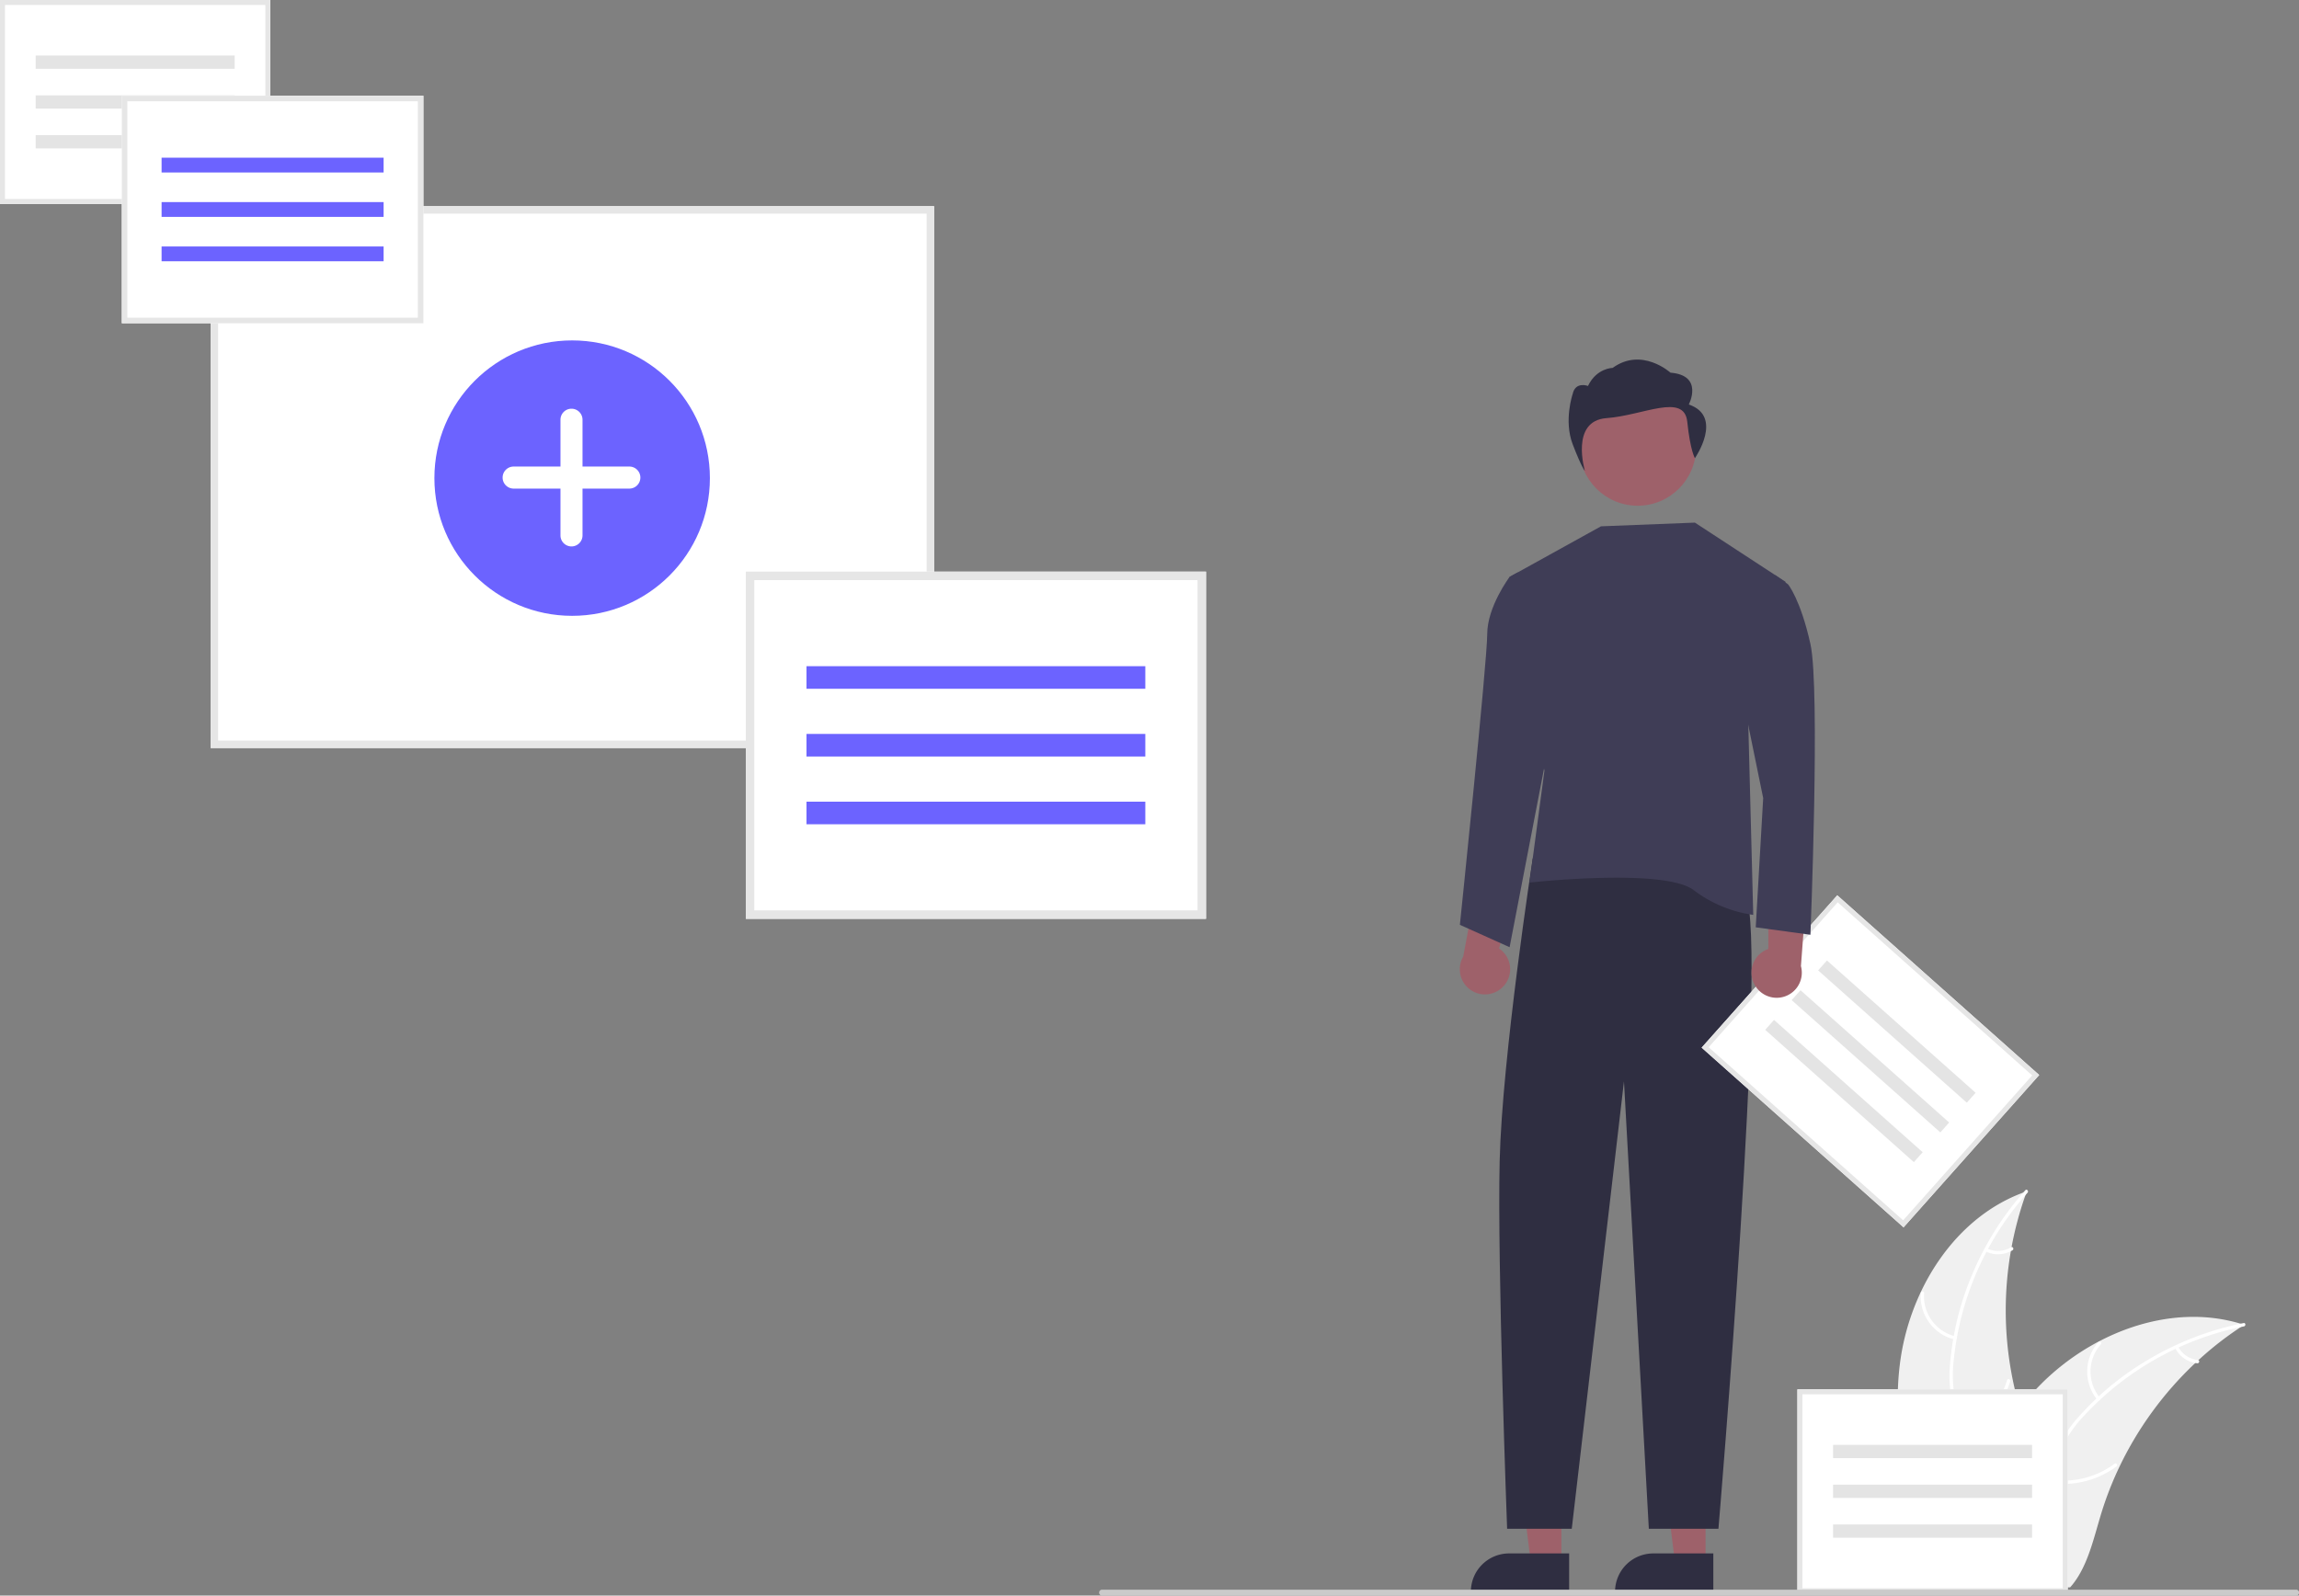
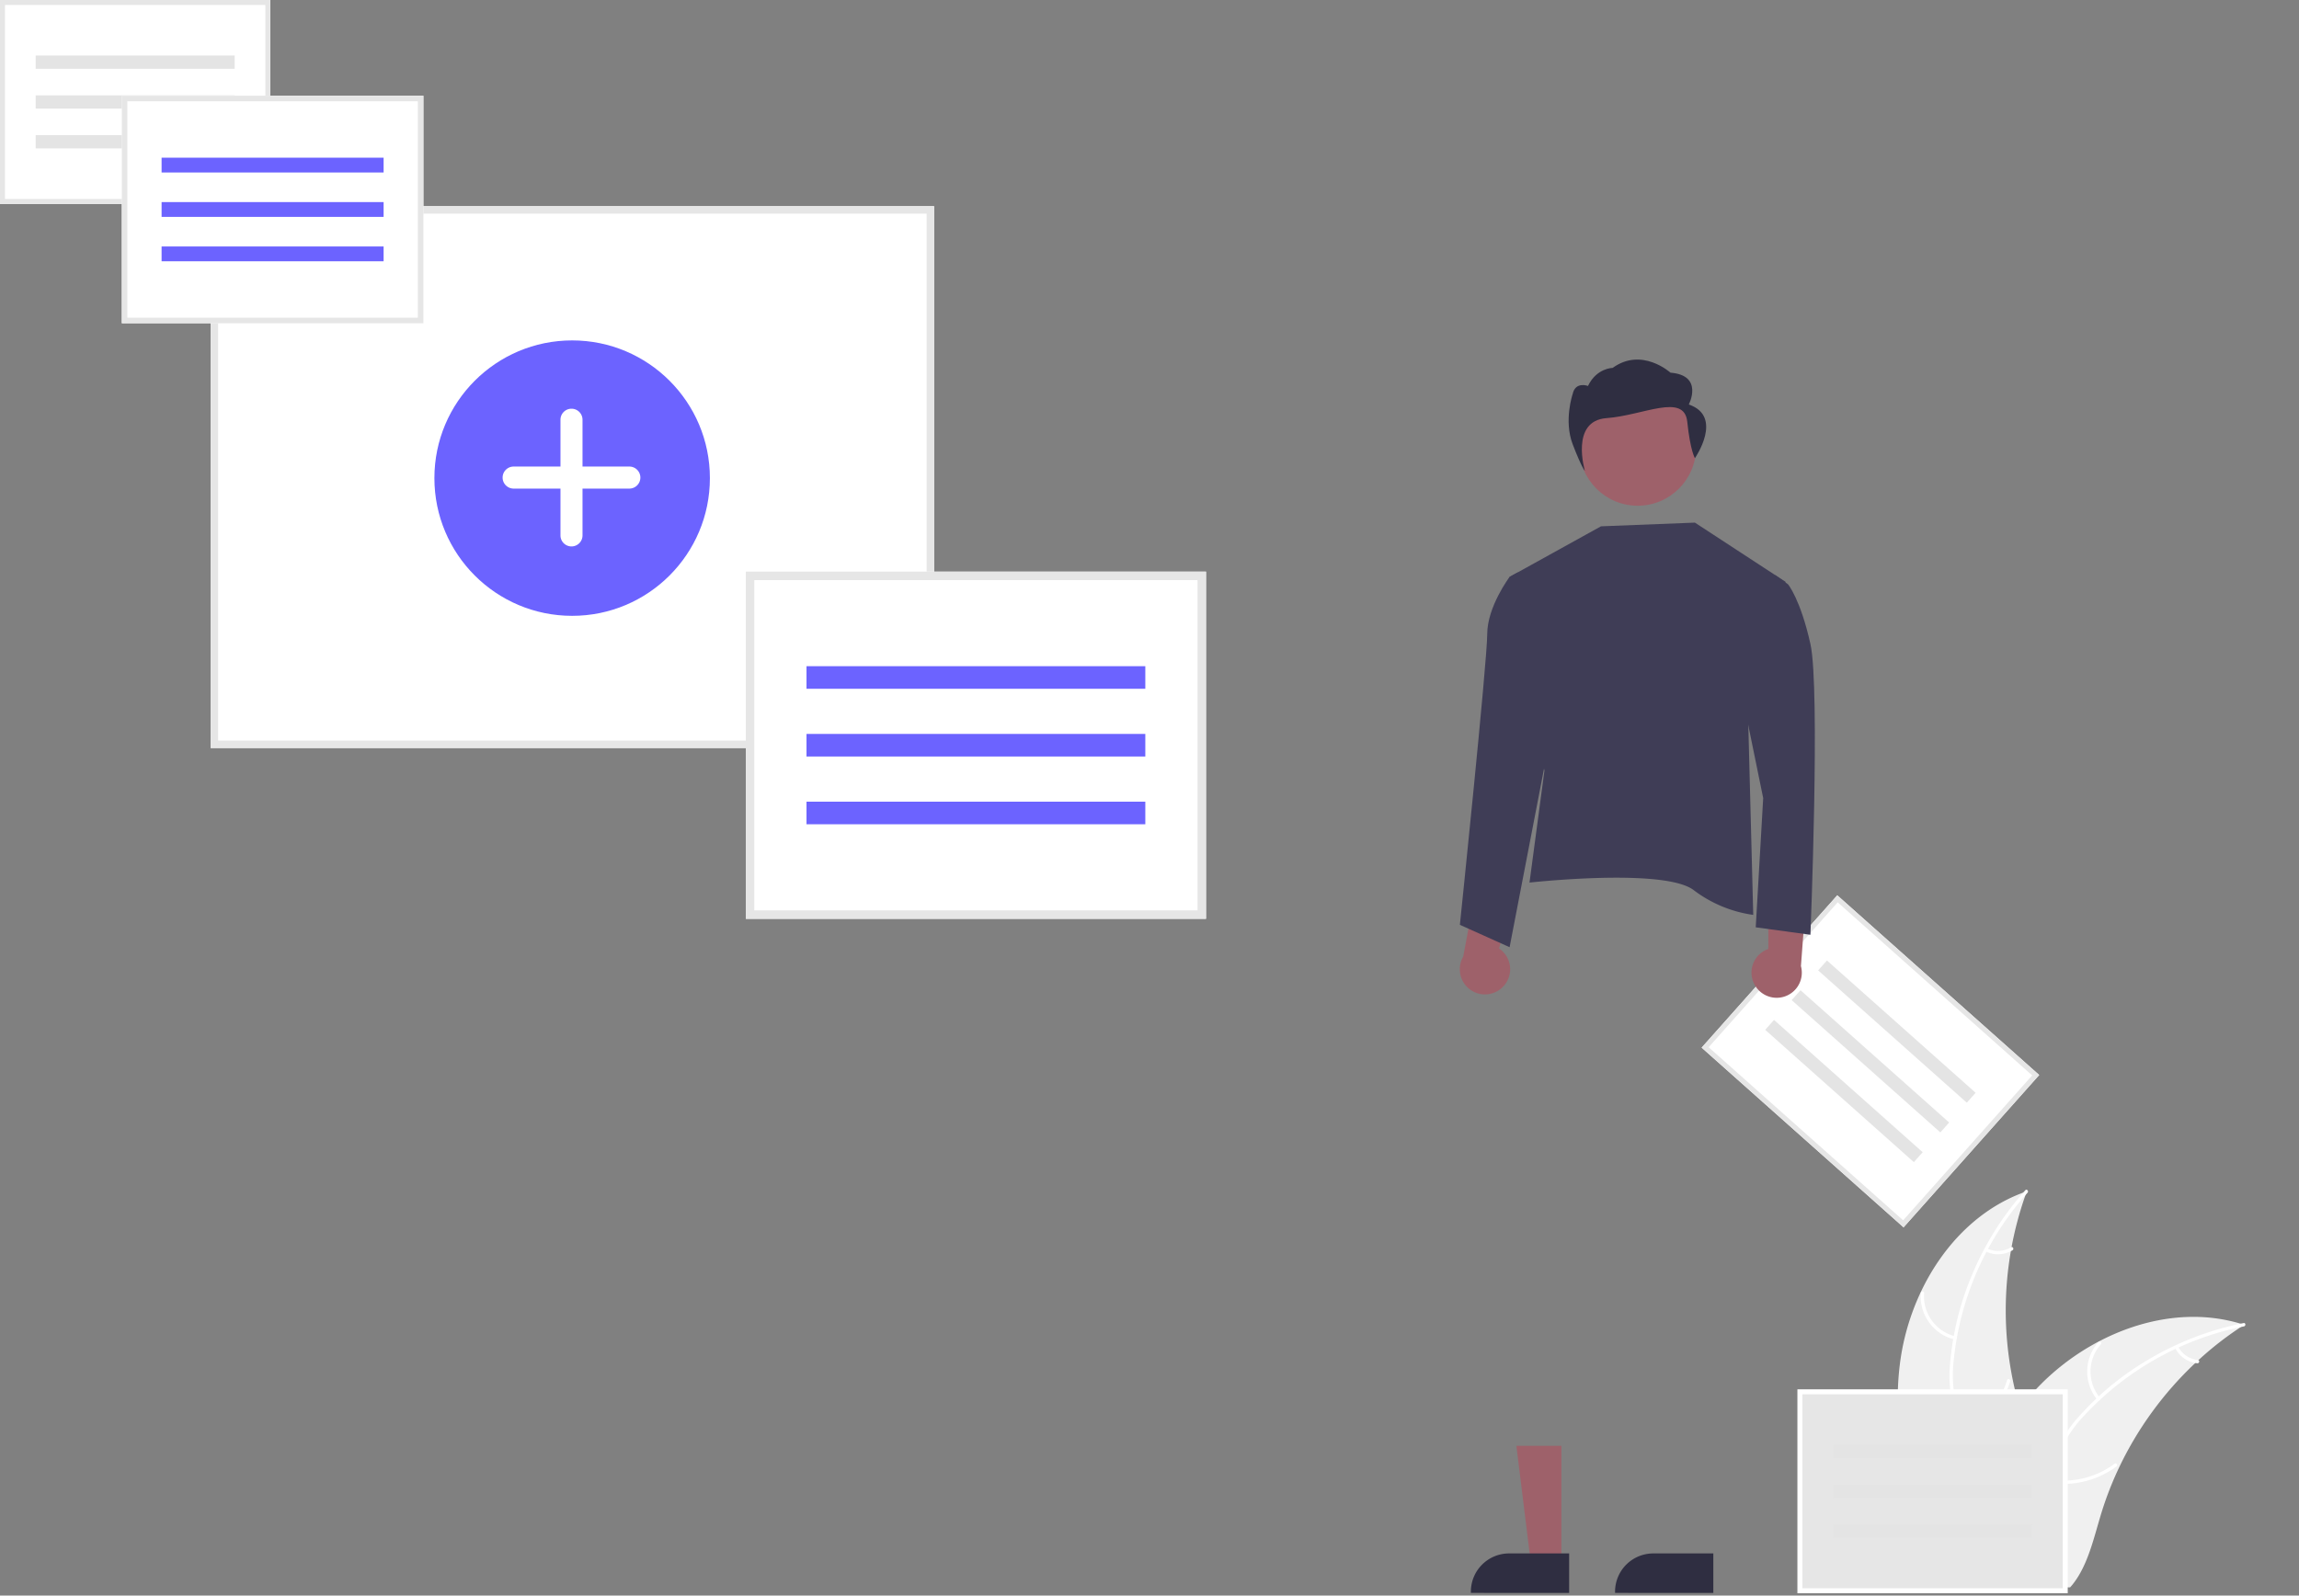
<svg xmlns="http://www.w3.org/2000/svg" data-name="Layer 1" width="924.766" height="641.989" viewBox="0 0 924.766 641.989">
  <rect x="0" y="0" width="924.766" height="641.989" fill="#808080" stroke="none" />
  <path d="M901.84,677.833c3.74-30.078,22.381-59.713,51.066-69.501a139.647,139.647,0,0,0,.007,95.877c4.408,11.923,10.552,24.725,6.406,36.741-2.58,7.477-8.89,13.197-15.945,16.774-7.055,3.577-14.884,5.282-22.615,6.952l-1.522,1.258C906.965,738.222,898.1,707.91,901.84,677.833Z" transform="translate(-137.617 -129.005)" fill="#f0f0f0" />
  <path d="M953.191,608.9a119.36,119.36,0,0,0-29.673,67.176,51.401,51.401,0,0,0,.585,16.094,29.481,29.481,0,0,0,7.332,13.674c3.305,3.631,7.106,6.962,9.47,11.333a18.051,18.051,0,0,1,.882,14.736c-2.088,5.988-6.202,10.868-10.392,15.501-4.652,5.144-9.565,10.413-11.543,17.233-.24.826-1.508.406-1.268-.419,3.44-11.865,14.958-18.605,20.451-29.291,2.563-4.987,3.639-10.776,1.236-16.04-2.101-4.603-6.018-8.042-9.396-11.689a31.458,31.458,0,0,1-7.667-13.103,47.519,47.519,0,0,1-1.201-16.012,115.801,115.801,0,0,1,8.457-35.191,121.477,121.477,0,0,1,21.843-35.005c.571-.64,1.451.366.884,1.002Z" transform="translate(-137.617 -129.005)" fill="#fff" />
  <path d="M923.878,667.992a17.908,17.908,0,0,1-13.631-18.759c.068-.857,1.403-.791,1.335.067a16.582,16.582,0,0,0,12.716,17.424c.836.199.413,1.466-.419,1.268Z" transform="translate(-137.617 -129.005)" fill="#fff" />
  <path d="M929.517,704.224a34.516,34.516,0,0,0,15.413-19.879c.243-.825,1.511-.406,1.268.419A35.902,35.902,0,0,1,930.118,705.417c-.741.439-1.338-.756-.601-1.193Z" transform="translate(-137.617 -129.005)" fill="#fff" />
  <path d="M936.935,631.34a10.137,10.137,0,0,0,9.606-.488c.735-.449,1.331.747.601,1.193a11.359,11.359,0,0,1-10.626.563.69.69,0,0,1-.425-.844.671.671,0,0,1,.844-.425Z" transform="translate(-137.617 -129.005)" fill="#fff" />
  <path d="M1040.342,662.054c-.451.293-.902.586-1.353.891a133.495,133.495,0,0,0-17.069,13.326c-.417.372-.835.755-1.24,1.139a140.734,140.734,0,0,0-30.564,41.839,136.671,136.671,0,0,0-7.486,19.369c-2.762,9.166-5.028,19.324-10.496,26.821a23.445,23.445,0,0,1-1.827,2.255H920.891c-.112-.056-.225-.102-.338-.158l-1.973.09c.079-.349.169-.71.248-1.06.045-.203.101-.406.146-.609.034-.135.068-.271.09-.395.011-.045.023-.09.034-.124.023-.124.057-.237.079-.349q.744-3.027,1.533-6.054c0-.011,0-.011.011-.023,4.048-15.367,9.414-30.531,16.911-44.398.226-.417.451-.846.699-1.263a130.413,130.413,0,0,1,11.714-17.768,115.291,115.291,0,0,1,7.678-8.783,95.873,95.873,0,0,1,23.991-17.971c17.723-9.358,38.242-12.943,57.183-7.227C1039.384,661.75,1039.858,661.896,1040.342,662.054Z" transform="translate(-137.617 -129.005)" fill="#f0f0f0" />
  <path d="M1040.231,662.681a119.36,119.36,0,0,0-64.137,35.771,51.401,51.401,0,0,0-9.223,13.202,29.481,29.481,0,0,0-2.378,15.332c.453,4.889,1.482,9.837.738,14.751a18.051,18.051,0,0,1-8.168,12.297c-5.272,3.524-11.496,4.944-17.631,6.12-6.811,1.306-13.907,2.556-19.592,6.81-.689.515-1.448-.583-.761-1.098,9.891-7.402,23.145-5.849,33.964-11.075,5.049-2.438,9.393-6.413,10.644-12.063,1.094-4.94.037-10.044-.464-14.99a31.458,31.458,0,0,1,1.767-15.078,47.519,47.519,0,0,1,8.681-13.508,115.801,115.801,0,0,1,27.94-23.006,121.477,121.477,0,0,1,38.516-14.798c.841-.167.938,1.166.103,1.332Z" transform="translate(-137.617 -129.005)" fill="#fff" />
  <path d="M981.249,692.214A17.908,17.908,0,0,1,981.659,669.029c.57-.643,1.596.213,1.025.857a16.582,16.582,0,0,0-.338,21.568c.548.662-.553,1.419-1.098.761Z" transform="translate(-137.617 -129.005)" fill="#fff" />
  <path d="M963.937,724.538a34.516,34.516,0,0,0,24.275-6.592c.691-.513,1.45.586.761,1.098a35.902,35.902,0,0,1-25.274,6.808c-.856-.095-.613-1.409.239-1.314Z" transform="translate(-137.617 -129.005)" fill="#fff" />
  <path d="M1013.741,670.811a10.137,10.137,0,0,0,7.964,5.394c.857.084.613,1.398-.239,1.314a11.359,11.359,0,0,1-8.823-5.948.69.69,0,0,1,.169-.929.671.671,0,0,1,.929.169Z" transform="translate(-137.617 -129.005)" fill="#fff" />
  <path d="M742.239,525.983a10.056,10.056,0,0,0-1.61-15.335l9.136-34.547-17.601,5.92-5.977,31.899a10.11,10.11,0,0,0,16.052,12.063Z" transform="translate(-137.617 -129.005)" fill="#9e616a" />
-   <polygon points="686.055 629.029 673.795 629.028 667.963 581.74 686.057 581.741 686.055 629.029" fill="#9e616a" />
  <path d="M826.799,769.918l-39.531-.001v-.5a15.387,15.387,0,0,1,15.386-15.386h.001l24.144.001Z" transform="translate(-137.617 -129.005)" fill="#2f2e41" />
  <polygon points="628.055 629.029 615.795 629.028 609.963 581.74 628.057 581.741 628.055 629.029" fill="#9e616a" />
  <path d="M768.799,769.918l-39.531-.001v-.5a15.387,15.387,0,0,1,15.386-15.386h.001l24.144.001Z" transform="translate(-137.617 -129.005)" fill="#2f2e41" />
-   <path id="b1d8f474-012b-4d97-a964-9f33bafc8058-571" data-name="Path 1095" d="M758.853,473.114l-4.706,1.3s-12.294,79.7-13.294,121.7,3,148,3,148h26l21-180,10,180h28s20-236,11-255S758.853,473.114,758.853,473.114Z" transform="translate(-137.617 -129.005)" fill="#2f2e41" />
  <circle id="e76160c9-f3a1-43ce-a248-d388186e85bb" data-name="Ellipse 219" cx="658.744" cy="179.984" r="23.493" fill="#9e616a" />
  <path id="bb67ace3-6b73-4a38-bac1-9d795c287a43-572" data-name="Path 1099" d="M855.853,363.114l-36.464-23.83-37.786,1.488-36.75,20.342,14,78-6,45s54-6,66,3a51.277,51.277,0,0,0,24,10l-2-77Z" transform="translate(-137.617 -129.005)" fill="#3f3d56" />
  <path id="f7a1be30-9471-4724-82e7-c8ff3c288394-573" data-name="Path 1101" d="M751.853,360.114l-3.778-.784-3.222,1.784s-9,12-9,23-11,117-11,117l20,9,16-83Z" transform="translate(-137.617 -129.005)" fill="#3f3d56" />
  <path id="a2423779-f29b-465e-aa9d-0fc12224f03e-574" data-name="Path 1104" d="M816.934,291.764s6.144-11.746-7.374-12.814c0,0-11.524-10.454-23.271-1.911,0,0-6.407,0-9.911,7.25,0,0-5.039-1.911-6.147,3.204,0,0-3.687,10.679,0,20.289s4.912,10.679,4.912,10.679-6.059-20.149,8.689-21.217,31.252-10.285,32.481,1.462,3.079,14.641,3.079,14.641S831.067,296.57,816.934,291.764Z" transform="translate(-137.617 -129.005)" fill="#2f2e41" />
  <path id="e9616824-6bd8-4015-8eb7-3dcfe132b2c0-575" data-name="Subtraction 1" d="M513.353,429.969h-291v-218h291Z" transform="translate(-137.617 -129.005)" fill="#fff" />
  <path id="f4711ed8-dad6-4be5-800d-5829f7fb3f37-576" data-name="Subtraction 1" d="M513.353,429.969h-291v-218h291Zm-288-215v212h285v-212Z" transform="translate(-137.617 -129.005)" fill="#e6e6e6" />
  <g id="b3812a0d-69b2-4ac3-87c4-e066c2de2dfd" data-name="Group 41">
    <circle id="fb0bff05-a63a-421c-8737-de050f830f30" data-name="Ellipse 220" cx="230.145" cy="192.373" r="55.409" fill="#6c63ff" />
    <path id="f9b355f0-5797-4243-8ae5-6fe77774d21b-577" data-name="Path 1106" d="M390.771,316.725h-18.839v-18.839a4.433,4.433,0,0,0-4.433-4.433h0a4.433,4.433,0,0,0-4.433,4.433v18.839h-18.839a4.433,4.433,0,0,0-4.433,4.433v0h0a4.433,4.433,0,0,0,4.433,4.433h18.839v18.839a4.433,4.433,0,0,0,4.433,4.433h0a4.433,4.433,0,0,0,4.433-4.433V325.591h18.839a4.433,4.433,0,0,0,4.433-4.433v0h0a4.433,4.433,0,0,0-4.433-4.433h0Z" transform="translate(-137.617 -129.005)" fill="#fff" />
  </g>
  <path d="M246.356,211.06h-108.739V129.005h108.739Z" transform="translate(-137.617 -129.005)" fill="#fff" />
  <path d="M246.356,211.06h-108.739V129.005h108.739Zm-106.739-2h104.739V131.005h-104.739Z" transform="translate(-137.617 -129.005)" fill="#e6e6e6" />
  <rect id="a0756b3d-8076-4d61-8f2c-cdb882ad5331" data-name="Rectangle 342" x="14.342" y="22.348" width="80.054" height="5.337" fill="#e4e4e4" />
  <rect id="b5dd6458-8ffa-4f7b-ade4-3f6bf4de284a" data-name="Rectangle 343" x="14.342" y="38.358" width="80.054" height="5.337" fill="#e4e4e4" />
  <rect id="bf0c907d-dbb4-4364-8cdd-63eed4118a99" data-name="Rectangle 344" x="14.342" y="54.369" width="80.054" height="5.337" fill="#e4e4e4" />
  <path d="M969.356,770.059h-108.739V688.005h108.739Z" transform="translate(-137.617 -129.005)" fill="#fff" />
-   <path d="M969.356,770.059h-108.739V688.005h108.739Zm-106.739-2h104.739V690.005h-104.739Z" transform="translate(-137.617 -129.005)" fill="#e6e6e6" />
+   <path d="M969.356,770.059h-108.739h108.739Zm-106.739-2h104.739V690.005h-104.739Z" transform="translate(-137.617 -129.005)" fill="#e6e6e6" />
  <rect id="b0c2ce11-0b20-4ceb-9ae2-a734f04b6c4a" data-name="Rectangle 342" x="737.342" y="581.348" width="80.054" height="5.337" fill="#e4e4e4" />
  <rect id="bf5a9fda-652f-454e-a316-4f0fe63005cd" data-name="Rectangle 343" x="737.342" y="597.358" width="80.054" height="5.337" fill="#e4e4e4" />
  <rect id="ad5f030a-4549-4063-8a1c-b5f384f37057" data-name="Rectangle 344" x="737.342" y="613.369" width="80.054" height="5.337" fill="#e4e4e4" />
  <path d="M903.318,622.827l-81.221-72.3,54.557-61.289,81.221,72.3Z" transform="translate(-137.617 -129.005)" fill="#fff" />
  <path d="M903.318,622.827l-81.221-72.3,54.557-61.289,81.221,72.3ZM824.921,550.363l78.233,69.64L955.052,561.702,876.819,492.061Z" transform="translate(-137.617 -129.005)" fill="#e6e6e6" />
  <rect id="b060c16b-2eb9-48d7-8f6b-fd5295a89bd0" data-name="Rectangle 342" x="897.963" y="504.046" width="5.337" height="80.054" transform="translate(-242.199 726.031) rotate(-48.326)" fill="#e4e4e4" />
  <rect id="aedfd2a5-e201-47b6-a3ec-b56955ab97bd" data-name="Rectangle 343" x="887.318" y="516.005" width="5.337" height="80.054" transform="translate(-254.698 722.087) rotate(-48.326)" fill="#e4e4e4" />
  <rect id="b4720297-2a1d-43a8-8ac0-2a4c1ee9f1d2" data-name="Rectangle 344" x="876.672" y="527.964" width="5.337" height="80.054" transform="translate(-267.199 718.143) rotate(-48.326)" fill="#e4e4e4" />
  <path d="M307.923,259.06H186.617V167.522H307.923Z" transform="translate(-137.617 -129.005)" fill="#fff" />
  <path d="M307.923,259.06H186.617V167.522H307.923ZM188.848,256.828H305.692V169.753H188.848Z" transform="translate(-137.617 -129.005)" fill="#e6e6e6" />
  <rect id="e724a003-6a25-4c83-be10-32efc1fd30bf" data-name="Rectangle 342" x="65" y="63.448" width="89.306" height="5.954" fill="#6c63ff" />
  <rect id="f16e8690-23eb-4802-9b18-78b8e9972275" data-name="Rectangle 343" x="65" y="81.308" width="89.306" height="5.954" fill="#6c63ff" />
  <rect id="ea05cbc1-1ae7-4cbc-994d-a1c0c2d5941e" data-name="Rectangle 344" x="65" y="99.169" width="89.306" height="5.954" fill="#6c63ff" />
  <path d="M622.733,498.694H437.617V359.005H622.733Z" transform="translate(-137.617 -129.005)" fill="#fff" />
  <path d="M622.733,498.694H437.617V359.005H622.733ZM441.022,495.289H619.329V362.41H441.022Z" transform="translate(-137.617 -129.005)" fill="#e6e6e6" />
  <rect id="ac8b6f6a-33b0-4e01-bc67-8452ca74a9e6" data-name="Rectangle 342" x="324.416" y="268.045" width="136.283" height="9.086" fill="#6c63ff" />
  <rect id="e4f43daa-ee47-4f01-aaaf-288902bf6f27" data-name="Rectangle 343" x="324.416" y="295.3" width="136.283" height="9.086" fill="#6c63ff" />
  <rect id="b40e1bee-dfb3-4798-af30-e469c9a00d65" data-name="Rectangle 344" x="324.416" y="322.558" width="136.283" height="9.086" fill="#6c63ff" />
-   <path d="M1061.192,770.995h-480.294a1.191,1.191,0,0,1,0-2.381h480.294a1.191,1.191,0,1,1,0,2.381Z" transform="translate(-137.617 -129.005)" fill="#cacaca" />
  <path d="M843.422,525.229a10.056,10.056,0,0,1,5.501-14.405l.06-35.735,15.485,10.249-2.431,32.363a10.11,10.11,0,0,1-18.615,7.527Z" transform="translate(-137.617 -129.005)" fill="#9e616a" />
  <path id="b2a3d507-71c0-44dd-96fb-9359ee9fed80-578" data-name="Path 1100" d="M844.853,367.114l6.918-6.668,5.082,3.668s5,6,9,24,0,117,0,117l-22-3,3-52-9-44Z" transform="translate(-137.617 -129.005)" fill="#3f3d56" />
</svg>